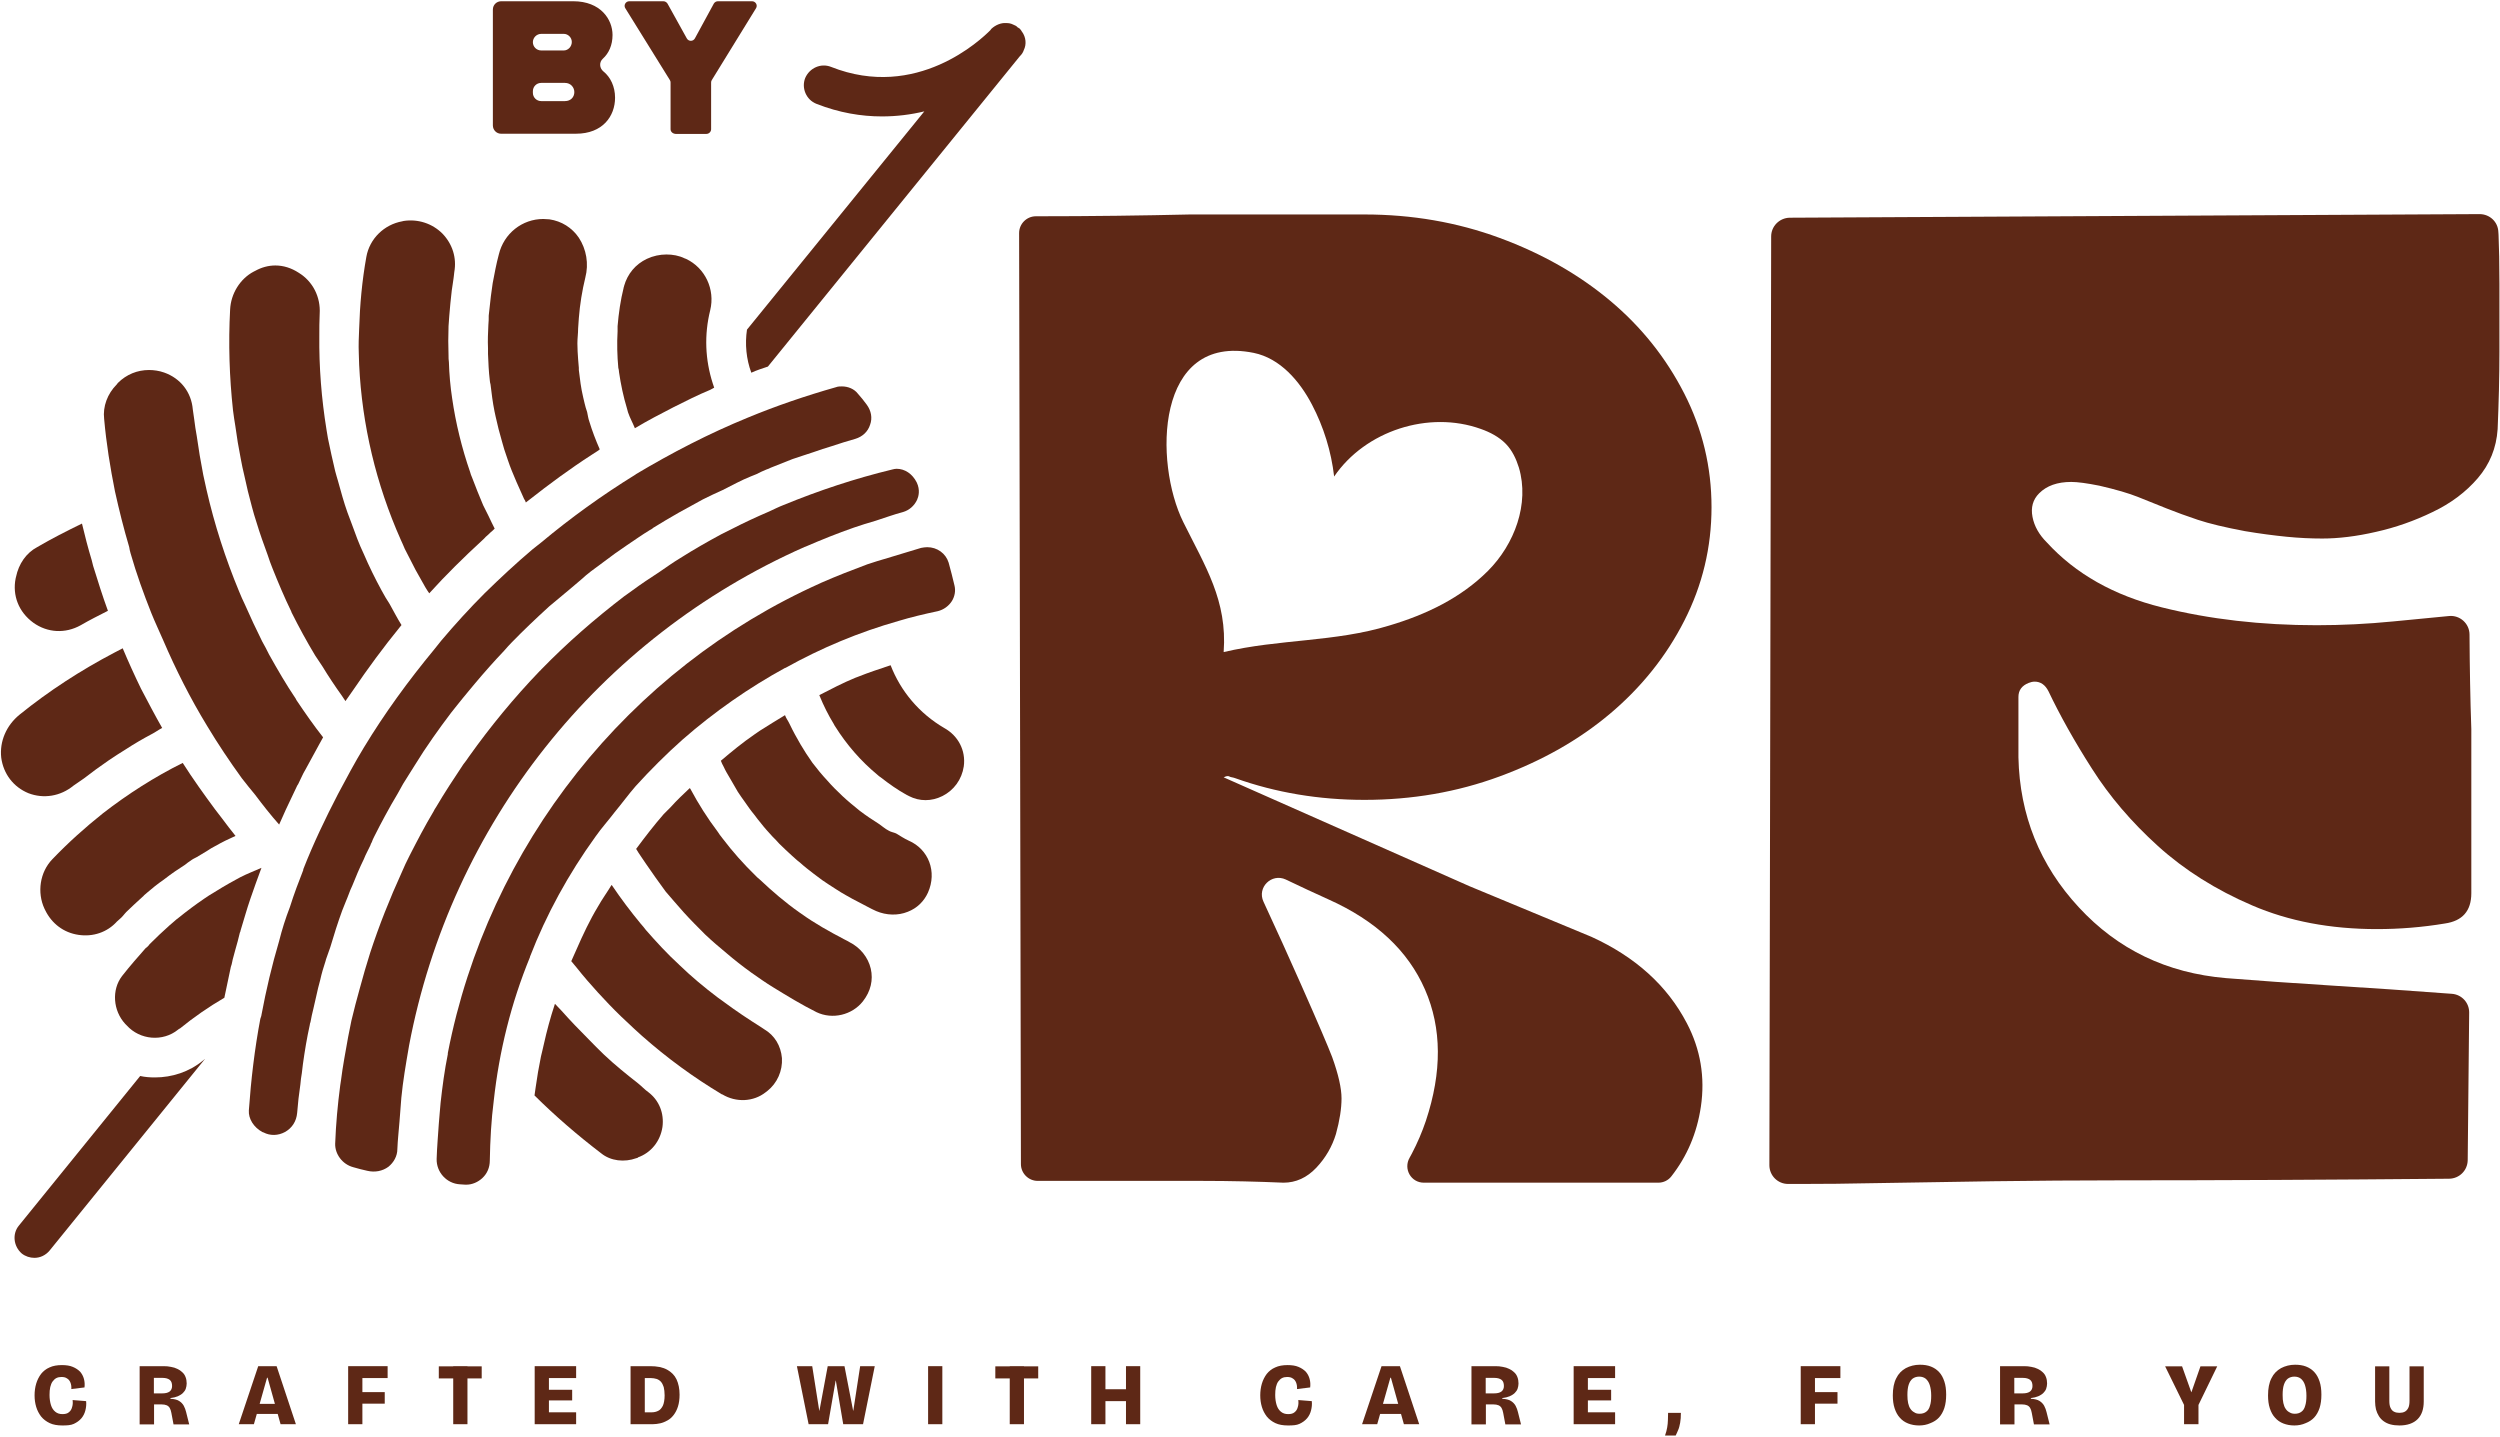
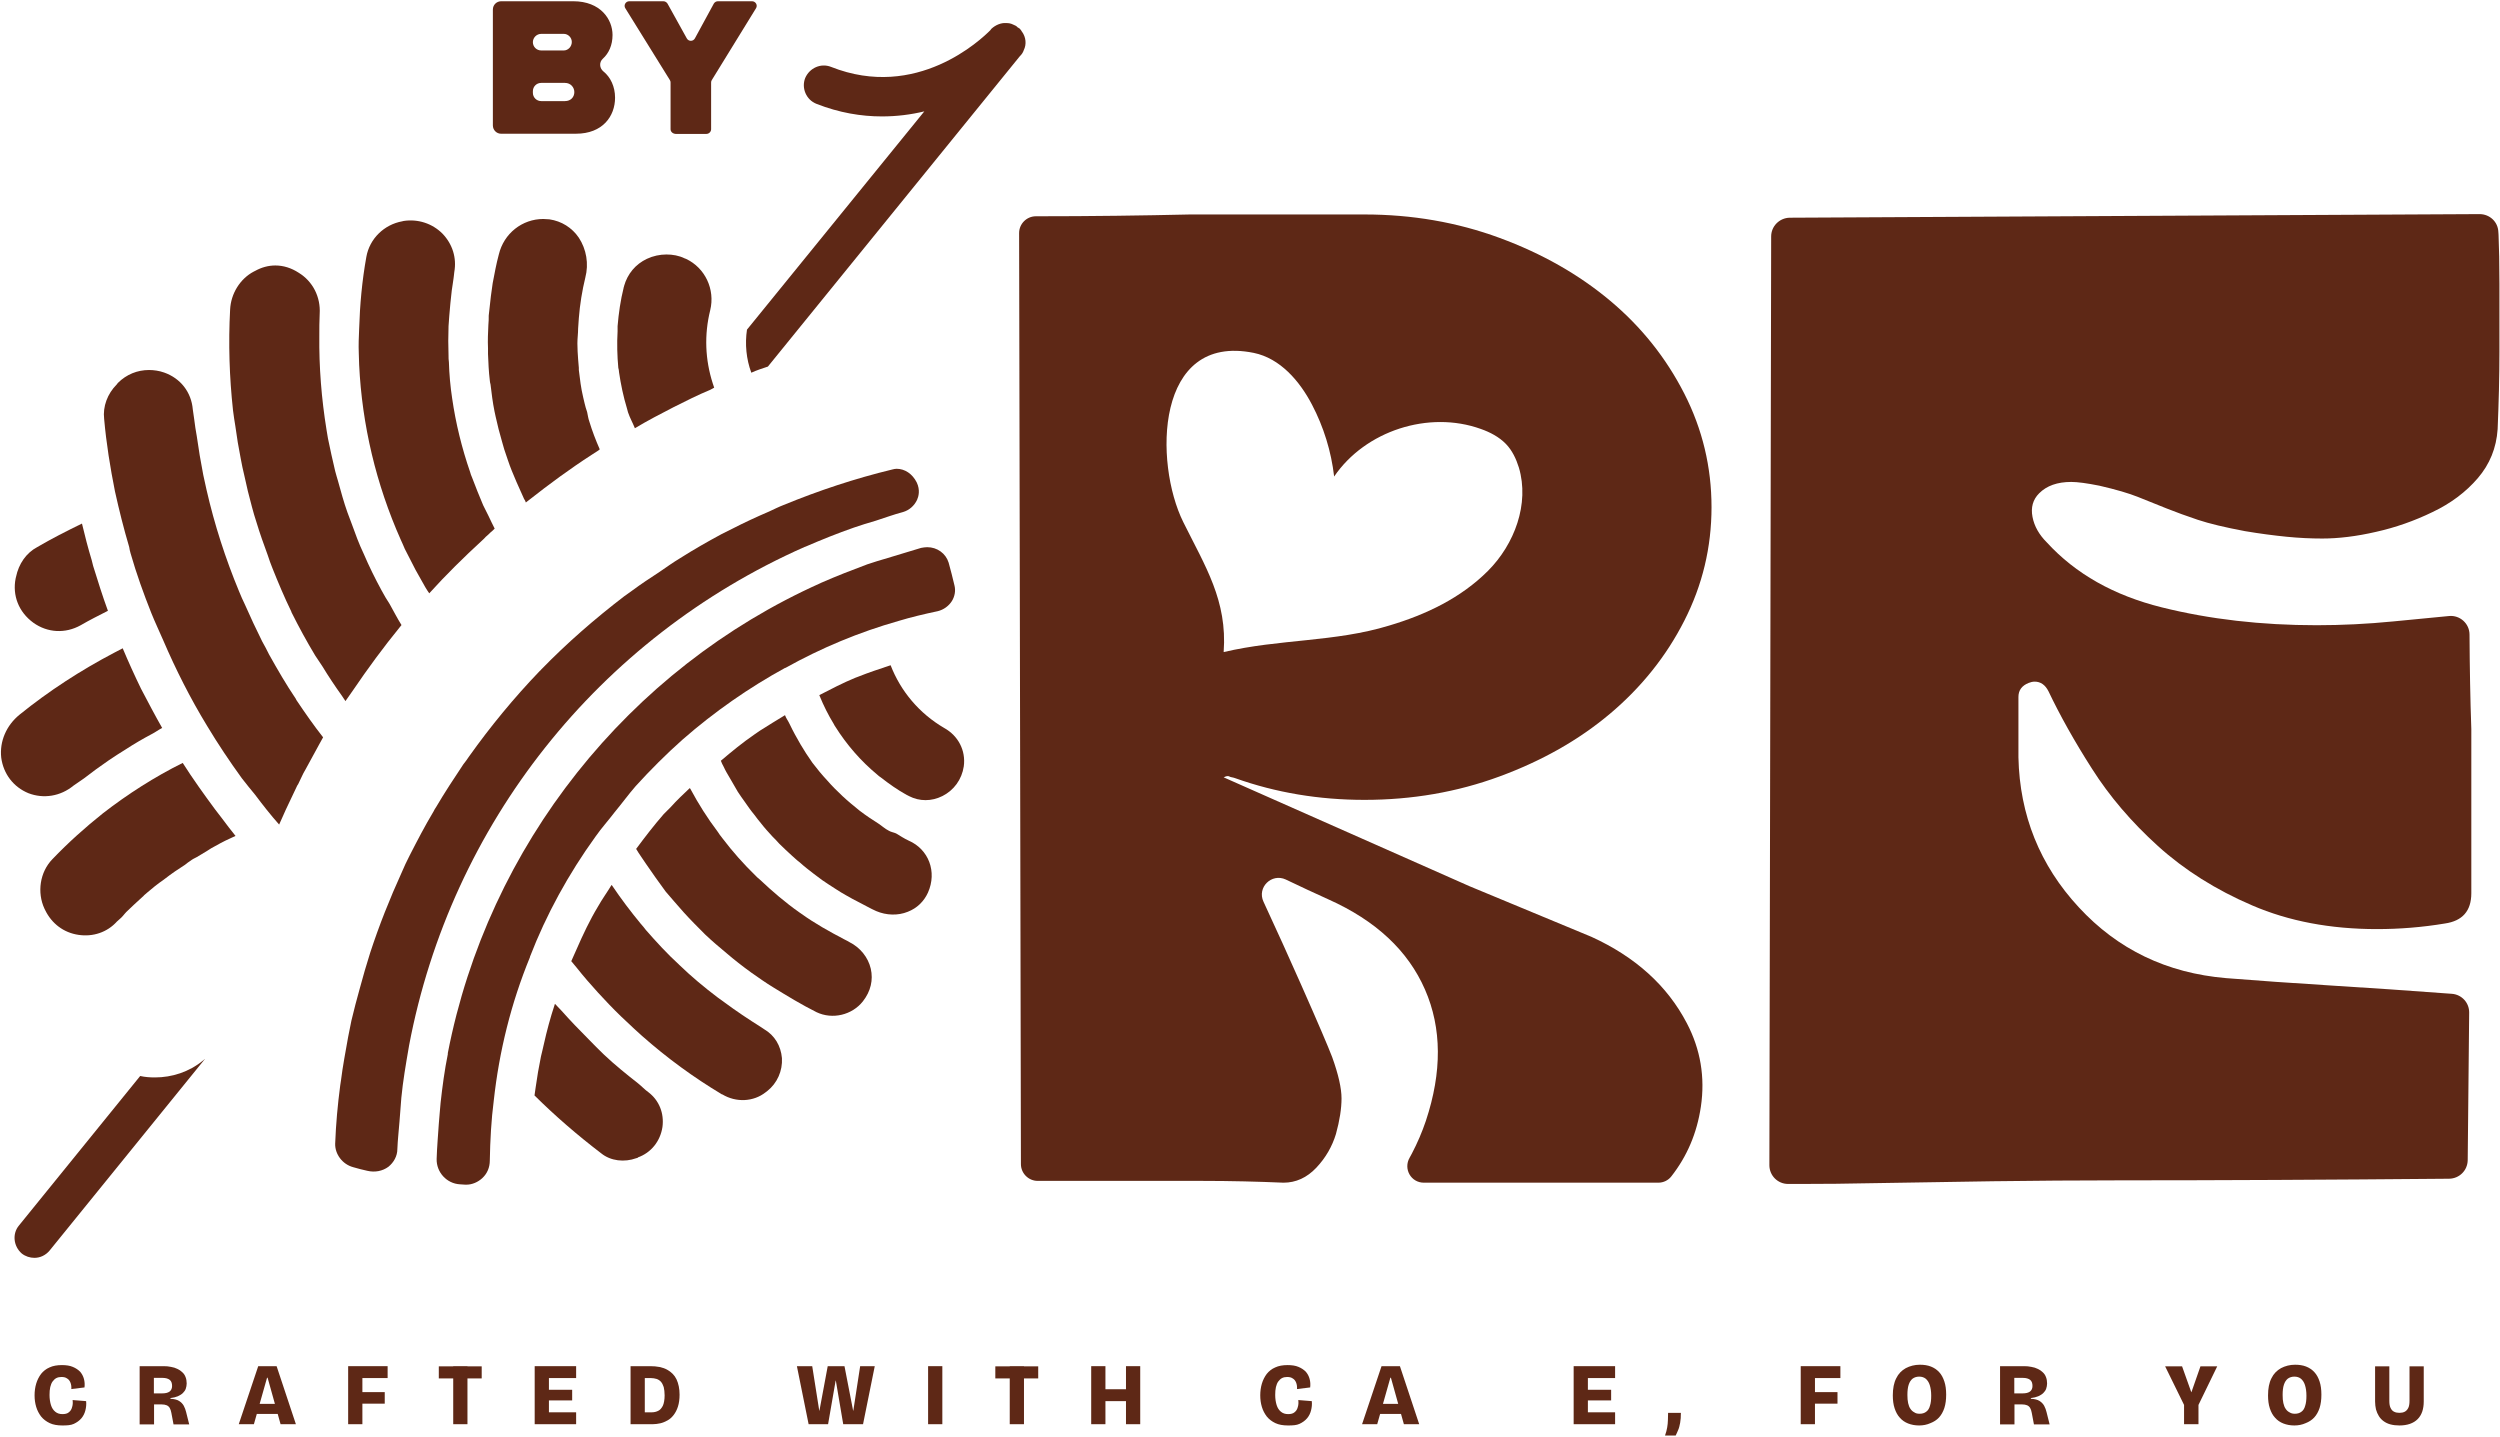
<svg xmlns="http://www.w3.org/2000/svg" width="1427" height="820" viewBox="0 0 1427 820" fill="none">
  <path d="M35.576 813.655C32.798 813.655 30.33 813.244 28.375 812.318C26.421 811.392 24.775 810.158 23.437 808.512C22.203 806.866 21.277 805.117 20.66 803.059C20.043 801.002 19.734 798.841 19.734 796.475C19.734 794.109 20.043 791.845 20.66 789.788C21.277 787.73 22.203 785.878 23.437 784.232C24.672 782.689 26.318 781.352 28.272 780.529C30.227 779.603 32.593 779.191 35.37 779.191C37.736 779.191 39.896 779.5 41.542 780.22C43.291 780.94 44.628 781.866 45.76 782.998C46.789 784.232 47.509 785.57 47.92 787.113C48.332 788.656 48.434 790.302 48.229 791.948L40.719 792.874C40.822 791.434 40.617 790.199 40.205 789.171C39.794 788.142 39.176 787.319 38.25 786.804C37.427 786.187 36.296 785.981 35.062 785.981C33.93 785.981 33.004 786.187 32.181 786.599C31.358 787.01 30.638 787.73 30.021 788.553C29.404 789.376 28.992 790.508 28.683 791.743C28.375 793.08 28.272 794.52 28.272 796.269C28.272 798.43 28.581 800.384 29.095 802.03C29.61 803.676 30.432 804.911 31.564 805.837C32.695 806.763 34.033 807.174 35.679 807.174C37.222 807.174 38.456 806.866 39.279 806.145C40.205 805.425 40.822 804.499 41.131 803.265C41.542 802.03 41.645 800.693 41.44 799.15L49.155 799.767C49.36 801.619 49.154 803.368 48.743 805.014C48.332 806.66 47.611 808.203 46.48 809.54C45.348 810.878 43.908 811.907 42.16 812.73C40.411 813.553 38.251 813.655 35.576 813.655Z" fill="#5E2816" />
  <path d="M79.707 812.935V779.809H93.389C94.829 779.809 96.269 779.911 97.606 780.22C98.944 780.426 100.178 780.837 101.207 781.352C102.338 781.866 103.264 782.483 104.087 783.306C104.91 784.027 105.527 784.953 105.939 786.084C106.35 787.113 106.556 788.348 106.556 789.685C106.556 790.714 106.35 791.742 106.042 792.668C105.733 793.594 105.116 794.417 104.396 795.137C103.676 795.858 102.647 796.475 101.515 796.989C100.281 797.504 98.944 797.812 97.298 798.018V798.43C99.458 798.532 101.104 798.944 102.235 799.664C103.367 800.384 104.293 801.31 104.91 802.442C105.527 803.573 105.939 804.808 106.247 806.042L107.996 813.038H99.046L97.812 806.454C97.606 805.322 97.298 804.396 96.886 803.676C96.475 802.956 95.858 802.442 95.138 802.133C94.417 801.825 93.389 801.619 92.051 801.619H87.937V813.038H79.707V812.935ZM87.834 795.343H92.566C94.417 795.343 95.755 795.035 96.784 794.314C97.709 793.594 98.224 792.565 98.224 791.125C98.224 789.582 97.812 788.348 96.886 787.627C95.96 786.907 94.623 786.496 92.771 786.496H87.834V795.343Z" fill="#5E2816" />
  <path d="M136.285 812.935L147.395 779.809H157.888L168.895 812.935H160.151L152.744 786.393H152.436L144.926 812.935H136.285ZM142.56 807.071V801.31H163.649V807.071H142.56Z" fill="#5E2816" />
  <path d="M198.727 812.935V779.809H206.853V812.935H198.727ZM202.739 786.599V779.809H221.255V786.599H202.739ZM202.739 801.207V794.623H219.609V801.207H202.739Z" fill="#5E2816" />
  <path d="M250.47 786.804V779.912H274.953V786.804H250.47ZM258.7 812.935V779.809H266.826V812.935H258.7Z" fill="#5E2816" />
  <path d="M305.197 812.935V779.809H313.324V812.935H305.197ZM311.266 786.599V779.809H328.857V786.599H311.266ZM311.266 799.355V793.286H326.594V799.355H311.266ZM311.266 812.935V806.145H328.857V812.935H311.266Z" fill="#5E2816" />
  <path d="M359.923 812.935V779.809H368.05V812.935H359.923ZM363.627 812.935V806.145H372.165C373.399 806.145 374.634 805.837 375.662 805.322C376.794 804.808 377.617 803.779 378.337 802.442C378.954 801.104 379.366 799.047 379.366 796.475C379.366 794.623 379.16 793.08 378.851 791.743C378.44 790.508 377.926 789.479 377.308 788.759C376.691 788.039 375.765 787.422 374.839 787.113C373.811 786.804 372.679 786.599 371.445 786.599H363.73V779.809H371.136C375.045 779.809 378.234 780.426 380.703 781.763C383.172 783.101 385.023 784.953 386.155 787.319C387.287 789.788 387.904 792.668 387.904 796.063C387.904 798.635 387.595 800.899 386.978 802.853C386.361 804.808 385.538 806.351 384.509 807.689C383.481 809.026 382.349 810.055 381.012 810.775C379.674 811.495 378.337 812.112 376.897 812.421C375.457 812.73 374.017 812.935 372.576 812.935H363.627Z" fill="#5E2816" />
  <path d="M461.559 812.935L454.872 779.809H463.616L467.628 805.22H467.731L472.463 779.809H482.03L486.967 805.22H487.07L490.979 779.809H499.312L492.625 812.935H481.309L477.092 788.039H476.989L472.669 812.935H461.559Z" fill="#5E2816" />
  <path d="M529.761 812.935V779.809H537.887V812.935H529.761Z" fill="#5E2816" />
  <path d="M568.131 786.804V779.912H592.614V786.804H568.131ZM576.361 812.935V779.809H584.487V812.935H576.361Z" fill="#5E2816" />
  <path d="M622.858 812.935V779.809H630.984V812.935H622.858ZM628.927 799.767V792.977H646.929V799.767H628.927ZM642.712 812.935V779.809H650.838V812.935H642.712Z" fill="#5E2816" />
  <path d="M735.191 813.655C732.414 813.655 729.945 813.244 727.991 812.318C726.036 811.392 724.39 810.158 723.053 808.512C721.818 806.866 720.893 805.117 720.275 803.059C719.658 801.002 719.35 798.841 719.35 796.475C719.35 794.109 719.658 791.845 720.275 789.788C720.893 787.73 721.818 785.878 723.053 784.232C724.287 782.689 725.933 781.352 727.888 780.529C729.842 779.603 732.208 779.191 734.986 779.191C737.352 779.191 739.512 779.5 741.158 780.22C742.907 780.94 744.244 781.866 745.376 782.998C746.404 784.232 747.124 785.57 747.536 787.113C747.947 788.656 748.05 790.302 747.844 791.948L740.335 792.874C740.438 791.434 740.232 790.199 739.821 789.171C739.409 788.142 738.792 787.319 737.866 786.804C737.043 786.187 735.911 785.981 734.677 785.981C733.545 785.981 732.62 786.187 731.797 786.599C730.974 787.01 730.254 787.73 729.637 788.553C729.019 789.376 728.608 790.508 728.299 791.743C727.991 793.08 727.888 794.52 727.888 796.269C727.888 798.43 728.196 800.384 728.711 802.03C729.225 803.676 730.048 804.911 731.18 805.837C732.311 806.763 733.648 807.174 735.294 807.174C736.837 807.174 738.072 806.866 738.895 806.145C739.821 805.425 740.438 804.499 740.747 803.265C741.158 802.03 741.261 800.693 741.055 799.15L748.77 799.767C748.976 801.619 748.77 803.368 748.359 805.014C747.947 806.66 747.227 808.203 746.096 809.54C744.964 810.878 743.524 811.907 741.775 812.73C740.026 813.553 737.866 813.655 735.191 813.655Z" fill="#5E2816" />
  <path d="M777.471 812.935L788.581 779.809H799.073L810.08 812.935H801.336L793.93 786.393H793.621L786.112 812.935H777.471ZM783.746 807.071V801.31H804.834V807.071H783.746Z" fill="#5E2816" />
-   <path d="M839.912 812.935V779.809H853.594C855.034 779.809 856.474 779.911 857.811 780.22C859.149 780.426 860.383 780.837 861.412 781.352C862.543 781.866 863.469 782.483 864.292 783.306C865.115 784.027 865.732 784.953 866.144 786.084C866.555 787.113 866.761 788.348 866.761 789.685C866.761 790.714 866.555 791.742 866.247 792.668C865.938 793.594 865.321 794.417 864.601 795.137C863.881 795.858 862.852 796.475 861.72 796.989C860.486 797.504 859.149 797.812 857.503 798.018V798.43C859.663 798.532 861.309 798.944 862.44 799.664C863.572 800.384 864.498 801.31 865.115 802.442C865.732 803.573 866.144 804.808 866.452 806.042L868.201 813.038H859.252L858.017 806.454C857.812 805.322 857.503 804.396 857.091 803.676C856.68 802.956 856.063 802.442 855.343 802.133C854.622 801.825 853.594 801.619 852.256 801.619H848.142V813.038H839.912V812.935ZM848.039 795.343H852.771C854.622 795.343 855.96 795.035 856.989 794.314C857.914 793.594 858.429 792.565 858.429 791.125C858.429 789.582 858.017 788.348 857.091 787.627C856.165 786.907 854.828 786.496 852.976 786.496H848.039V795.343Z" fill="#5E2816" />
  <path d="M898.24 812.935V779.809H906.366V812.935H898.24ZM904.309 786.599V779.809H921.9V786.599H904.309ZM904.309 799.355V793.286H919.636V799.355H904.309ZM904.309 812.935V806.145H921.9V812.935H904.309Z" fill="#5E2816" />
  <path d="M950.394 819.416C951.011 817.668 951.423 816.124 951.629 814.787C951.834 813.45 952.04 812.009 952.04 810.672C952.04 809.334 952.143 807.894 952.143 806.454H959.447C959.447 808.614 959.344 810.466 959.035 812.112C958.726 813.758 958.418 815.096 957.904 816.227C957.389 817.359 956.978 818.491 956.463 819.416H950.394Z" fill="#5E2816" />
  <path d="M1027.85 812.935V779.809H1035.98V812.935H1027.85ZM1031.97 786.599V779.809H1050.49V786.599H1031.97ZM1031.97 801.207V794.623H1048.84V801.207H1031.97Z" fill="#5E2816" />
  <path d="M1095.44 813.655C1093.07 813.655 1091.02 813.244 1089.16 812.524C1087.31 811.804 1085.67 810.672 1084.43 809.232C1083.1 807.791 1082.17 806.042 1081.45 803.882C1080.73 801.722 1080.42 799.253 1080.42 796.475C1080.42 792.565 1081.04 789.273 1082.38 786.701C1083.61 784.129 1085.46 782.278 1087.83 780.94C1090.19 779.706 1092.87 778.986 1095.85 778.986C1098.22 778.986 1100.27 779.294 1102.13 780.014C1103.98 780.735 1105.52 781.763 1106.86 783.204C1108.2 784.644 1109.12 786.393 1109.84 788.553C1110.56 790.714 1110.87 793.183 1110.87 796.063C1110.87 798.944 1110.56 801.413 1109.84 803.676C1109.12 805.837 1108.09 807.688 1106.76 809.129C1105.42 810.569 1103.77 811.598 1101.92 812.318C1099.86 813.244 1097.7 813.655 1095.44 813.655ZM1095.75 806.968C1097.29 806.968 1098.53 806.557 1099.45 805.837C1100.48 805.117 1101.2 803.985 1101.61 802.442C1102.13 800.899 1102.33 799.047 1102.33 796.681C1102.33 794.211 1102.02 792.257 1101.51 790.611C1100.99 788.965 1100.17 787.833 1099.25 787.01C1098.22 786.187 1096.98 785.776 1095.44 785.776C1094 785.776 1092.77 786.187 1091.74 786.907C1090.71 787.73 1089.99 788.862 1089.47 790.405C1088.96 791.948 1088.75 793.903 1088.75 796.269C1088.75 798.018 1088.86 799.561 1089.16 800.899C1089.47 802.236 1089.89 803.368 1090.5 804.191C1091.12 805.117 1091.84 805.734 1092.66 806.145C1093.49 806.763 1094.51 806.968 1095.75 806.968Z" fill="#5E2816" />
  <path d="M1141.63 812.935V779.809H1155.31C1156.75 779.809 1158.19 779.911 1159.53 780.22C1160.87 780.426 1162.1 780.837 1163.13 781.352C1164.26 781.866 1165.19 782.483 1166.01 783.306C1166.83 784.027 1167.45 784.953 1167.86 786.084C1168.27 787.113 1168.48 788.348 1168.48 789.685C1168.48 790.714 1168.27 791.742 1167.96 792.668C1167.65 793.594 1167.04 794.417 1166.32 795.137C1165.6 795.858 1164.57 796.475 1163.44 796.989C1162.2 797.504 1160.87 797.812 1159.22 798.018V798.43C1161.38 798.532 1163.03 798.944 1164.16 799.664C1165.29 800.384 1166.21 801.31 1166.83 802.442C1167.45 803.573 1167.86 804.808 1168.17 806.042L1169.92 813.038H1160.97L1159.73 806.454C1159.53 805.322 1159.22 804.396 1158.81 803.676C1158.4 802.956 1157.78 802.442 1157.06 802.133C1156.34 801.825 1155.31 801.619 1153.97 801.619H1149.86V813.038H1141.63V812.935ZM1149.76 795.343H1154.49C1156.34 795.343 1157.68 795.035 1158.7 794.314C1159.63 793.594 1160.14 792.565 1160.14 791.125C1160.14 789.582 1159.73 788.348 1158.81 787.627C1157.88 786.907 1156.54 786.496 1154.69 786.496H1149.76V795.343Z" fill="#5E2816" />
  <path d="M1246.66 812.935V801.927L1235.86 779.912H1245.53L1250.77 794.623H1250.88L1256.02 779.912H1265.59L1254.89 801.927V812.935H1246.66Z" fill="#5E2816" />
  <path d="M1309.61 813.655C1307.25 813.655 1305.19 813.244 1303.34 812.524C1301.49 811.804 1299.84 810.672 1298.61 809.232C1297.27 807.791 1296.34 806.042 1295.62 803.882C1294.9 801.722 1294.6 799.253 1294.6 796.475C1294.6 792.565 1295.21 789.273 1296.55 786.701C1297.78 784.129 1299.64 782.278 1302 780.94C1304.37 779.706 1307.04 778.986 1310.03 778.986C1312.39 778.986 1314.45 779.294 1316.3 780.014C1318.15 780.735 1319.7 781.763 1321.03 783.204C1322.37 784.644 1323.3 786.393 1324.02 788.553C1324.74 790.714 1325.05 793.183 1325.05 796.063C1325.05 798.944 1324.74 801.413 1324.02 803.676C1323.3 805.837 1322.27 807.688 1320.93 809.129C1319.59 810.569 1317.95 811.598 1316.1 812.318C1314.04 813.244 1311.88 813.655 1309.61 813.655ZM1309.92 806.968C1311.47 806.968 1312.7 806.557 1313.63 805.837C1314.66 805.117 1315.38 803.985 1315.79 802.442C1316.3 800.899 1316.51 799.047 1316.51 796.681C1316.51 794.211 1316.2 792.257 1315.68 790.611C1315.17 788.965 1314.35 787.833 1313.42 787.01C1312.39 786.187 1311.16 785.776 1309.61 785.776C1308.17 785.776 1306.94 786.187 1305.91 786.907C1304.88 787.73 1304.16 788.862 1303.65 790.405C1303.13 791.948 1302.93 793.903 1302.93 796.269C1302.93 798.018 1303.03 799.561 1303.34 800.899C1303.65 802.236 1304.06 803.368 1304.68 804.191C1305.29 805.117 1306.01 805.734 1306.84 806.145C1307.76 806.763 1308.79 806.968 1309.92 806.968Z" fill="#5E2816" />
  <path d="M1369.59 813.655C1367.63 813.655 1365.99 813.45 1364.44 813.038C1362.9 812.627 1361.67 812.009 1360.54 811.186C1359.4 810.363 1358.58 809.438 1357.86 808.306C1357.14 807.174 1356.63 805.94 1356.21 804.499C1355.91 803.059 1355.7 801.619 1355.7 799.973V779.912H1363.83V799.561C1363.83 801.31 1364.03 802.648 1364.55 803.676C1365.06 804.705 1365.68 805.425 1366.6 805.837C1367.43 806.248 1368.46 806.454 1369.59 806.454C1370.72 806.454 1371.75 806.248 1372.57 805.837C1373.39 805.425 1374.11 804.705 1374.63 803.676C1375.14 802.648 1375.35 801.31 1375.35 799.561V779.912H1383.47V799.973C1383.47 804.294 1382.34 807.689 1379.98 810.055C1377.61 812.421 1374.11 813.655 1369.59 813.655Z" fill="#5E2816" />
  <path d="M115.917 605.328C107.893 611.912 98.121 614.998 88.451 614.998C85.571 614.998 82.69 614.793 80.016 614.175L10.784 699.564C6.875 704.296 7.699 711.395 12.431 715.51C14.488 717.156 17.163 717.979 19.631 717.979C22.923 717.979 26.009 716.539 28.272 713.864L116.946 604.505C116.534 604.608 116.329 605.122 115.917 605.328Z" fill="#5E2816" />
  <path d="M73.741 312.229C73.947 313.463 74.152 314.698 74.564 315.932C77.856 327.455 81.97 338.874 86.394 349.985C88.451 355.129 90.92 360.273 93.183 365.519C100.384 382.289 108.716 398.749 118.18 414.284C124.353 424.571 131.039 434.551 138.034 444.221C140.503 447.513 143.178 450.599 145.647 453.686C149.967 459.447 154.493 465.208 159.328 470.661C159.945 469.22 160.563 467.986 161.18 466.546C163.649 460.784 166.529 455.229 169.204 449.365C169.409 448.748 169.821 448.13 170.232 447.513C170.85 446.073 171.673 444.633 172.29 443.192C172.907 441.958 173.524 440.517 174.347 439.283C177.022 434.345 179.696 429.407 182.371 424.571C182.988 423.337 183.811 422.102 184.428 420.868C179.079 414.078 174.142 406.979 169.307 399.778C169.101 399.572 169.101 399.366 168.895 398.955C163.34 390.725 158.402 382.186 153.568 373.544C152.333 371.075 151.099 368.606 149.659 366.137C146.161 359.141 142.869 352.042 139.783 345.047C138.548 342.578 137.52 340.109 136.491 337.64C128.673 318.813 122.398 299.369 117.872 279.514C117.255 276.633 116.637 273.752 116.02 271.078C114.58 263.67 113.346 256.366 112.317 248.959C111.7 245.872 111.288 242.58 110.877 239.494C110.671 237.642 110.259 235.585 110.054 233.733C109.231 223.857 103.059 215.935 93.698 212.643C90.817 211.614 87.731 211.203 85.056 211.203C78.473 211.203 72.198 213.672 67.26 218.61L66.643 219.433C61.294 224.783 58.619 232.087 59.442 239.083C60.676 253.177 62.94 266.963 65.614 280.44C67.98 291.139 70.655 301.838 73.741 312.229Z" fill="#5E2816" />
  <path d="M134.331 243.198C135.154 249.37 136.183 255.646 137.417 261.818C138.034 265.111 138.651 268.197 139.474 271.489C140.709 277.456 142.149 283.217 143.795 289.287C144.618 292.373 145.441 295.254 146.469 298.34C148.321 304.513 150.584 310.788 152.847 316.961C153.67 319.43 154.493 321.899 155.522 324.368C158.814 332.599 162.311 340.932 166.22 348.956C166.22 349.162 166.426 349.368 166.426 349.573C170.541 357.804 175.067 366.137 179.902 374.161C181.342 376.219 182.576 378.276 184.017 380.334C187.514 386.095 191.218 391.65 195.127 397.103C195.744 398.132 196.567 399.16 197.184 400.189C198.624 398.132 200.064 396.074 201.504 394.017C209.94 381.568 218.89 369.429 228.354 357.804C228.765 357.392 228.971 356.981 229.177 356.775C226.708 352.865 224.65 348.75 222.387 344.738C220.741 342.269 219.301 339.8 217.861 337.125C214.158 330.335 210.66 323.237 207.574 316.035C204.899 310.48 202.842 304.719 200.784 299.06C199.961 296.797 199.139 294.739 198.316 292.476C196.258 286.715 194.612 280.645 192.967 274.678C192.349 272.826 191.938 270.975 191.32 268.917C189.88 262.744 188.44 256.469 187.206 250.296C187 248.65 186.588 247.004 186.383 245.358C183.502 227.56 182.062 209.557 182.268 191.45C182.268 187.335 182.268 183.426 182.474 179.208C183.091 169.537 178.565 160.587 170.438 155.649C166.323 152.974 161.797 151.533 157.168 151.533C153.259 151.533 149.35 152.562 145.647 154.62L144.824 155.031C137.005 159.146 131.759 167.685 131.348 176.739C130.319 195.977 130.936 215.215 132.994 234.144C133.405 237.231 133.817 240.317 134.331 243.198Z" fill="#5E2816" />
  <path d="M228.765 308.114C229.588 309.76 230.205 311.406 231.028 313.257C233.086 317.167 235.143 321.282 237.201 325.294C239.052 328.586 240.904 331.878 242.755 335.17C243.578 336.405 244.196 337.64 245.018 338.668C254.482 328.175 264.872 317.99 275.159 308.525C275.982 307.908 276.599 307.085 277.217 306.467C278.245 305.644 279.068 304.821 279.891 303.998C280.714 303.381 281.537 302.558 282.36 301.735C281.126 299.472 280.097 297.003 278.863 294.534C277.834 292.476 276.805 290.419 275.777 288.361C273.513 283.011 271.456 277.867 269.398 272.415C268.987 271.386 268.576 270.563 268.37 269.534C263.638 255.852 260.14 241.654 258.083 227.354C257.054 220.564 256.437 213.672 256.231 206.676C256.026 205.441 256.025 204.207 256.025 202.972C255.82 197.417 255.82 191.861 256.025 186.203C256.231 184.351 256.231 182.294 256.437 180.442C256.849 175.504 257.26 170.772 257.877 165.731C258.289 163.467 258.494 161.204 258.906 158.735C259.112 157.706 259.112 156.472 259.317 155.237C260.758 147.213 258.289 139.291 252.528 133.324C246.767 127.563 238.641 124.888 230.411 126.123L229.588 126.328C219.301 128.18 210.969 136.205 209.117 146.595C206.648 160.278 205.414 174.064 205.002 187.746C204.797 192.273 204.591 197.005 204.797 201.635C204.797 203.898 205.002 205.956 205.002 208.219C206.648 242.58 214.672 276.427 228.765 308.114Z" fill="#5E2816" />
  <path d="M279.994 219.433C280.611 224.577 281.228 229.72 282.257 234.762C282.463 235.79 282.669 236.613 282.874 237.642C283.903 242.374 285.138 247.313 286.578 252.148C286.989 253.588 287.401 255.028 287.812 256.469C289.252 260.584 290.487 264.699 292.133 268.711C292.956 270.769 293.984 273.032 294.807 275.09C296.248 278.382 297.688 281.674 299.128 284.76C299.539 285.377 299.951 285.995 300.157 286.818C300.774 286.2 301.391 285.995 302.008 285.377C313.53 276.324 325.359 267.58 337.807 259.555C339.041 258.732 340.276 257.909 341.304 257.292C341.716 257.086 342.127 256.674 342.333 256.469C340.07 251.325 338.013 245.975 336.367 240.523C335.749 238.877 335.544 237.025 335.132 235.173C334.515 233.527 334.103 231.881 333.692 230.235C333.486 229 333.075 227.972 332.869 226.737C331.635 221.593 331.017 216.449 330.4 211.202V209.968C330.194 208.322 330.194 206.676 329.989 205.03C329.783 202.149 329.577 199.063 329.577 195.976C329.577 193.096 329.989 190.421 329.989 187.541C330.194 185.483 330.194 183.631 330.4 181.574C331.017 173.755 332.252 166.039 334.104 158.426C336.161 150.607 334.721 142.274 330.4 135.69C326.491 129.929 320.525 126.225 313.632 125.197C312.398 125.197 311.164 124.991 310.135 124.991C298.099 124.991 287.606 133.221 284.726 145.258C283.286 150.607 282.257 156.163 281.228 161.615C280.817 164.084 280.611 166.553 280.2 169.023C279.788 172.726 279.377 176.43 278.965 180.133C278.965 181.779 278.965 183.631 278.76 185.483C278.554 189.804 278.348 194.33 278.554 198.754V202.046C278.76 207.19 278.965 212.128 279.583 217.169C279.583 217.787 279.788 218.61 279.994 219.433Z" fill="#5E2816" />
  <path d="M353.34 212.437C354.368 219.433 355.809 226.326 357.866 233.116C358.072 233.733 358.278 234.556 358.483 235.379C359.512 238.465 361.158 241.346 362.392 244.432C369.593 240.111 377.103 236.202 384.509 232.395C391.504 228.897 398.397 225.4 405.392 222.519C406.215 222.108 406.832 221.696 407.655 221.285C407.449 220.462 407.038 219.639 406.832 218.816C402.511 205.339 401.894 191.141 405.392 177.047C408.272 165.216 402.511 152.871 391.504 147.727L390.887 147.521C387.595 145.875 383.892 145.258 380.394 145.258C376.691 145.258 372.782 146.081 369.285 147.727C362.701 150.813 358.175 156.369 356.22 163.261C356.22 163.467 356.22 163.673 356.014 163.879V164.084C354.163 171.492 353.134 178.796 352.517 186.203V189.084C352.105 196.079 352.311 203.178 352.928 209.968C353.134 210.688 353.34 211.614 353.34 212.437Z" fill="#5E2816" />
  <path d="M538.916 415.518C524.823 407.288 514.125 394.634 508.364 379.717C502.192 381.774 495.917 383.832 489.745 386.301C489.333 386.506 488.716 386.712 488.099 386.918C481.104 389.799 474.417 393.296 467.628 396.794C467.628 396.794 467.834 397 467.834 397.206C470.097 402.761 472.771 408.111 475.857 413.152C476.063 413.769 476.475 414.181 476.68 414.592C483.264 425.086 491.391 434.448 500.855 442.266C501.472 442.884 502.089 443.295 502.706 443.707C507.438 447.41 512.376 450.908 517.622 453.789C518.034 453.994 518.445 454.2 518.857 454.406C524.823 457.492 531.715 457.492 537.888 454.406C544.471 451.114 548.998 444.941 550.129 437.431C551.364 428.378 546.94 419.942 538.916 415.518Z" fill="#5E2816" />
  <path d="M518.651 479.817C515.977 478.582 513.919 477.142 511.451 475.702C510.01 475.084 508.364 474.879 507.13 474.056C505.073 473.027 503.633 471.587 501.781 470.352C497.872 467.883 494.169 465.414 490.671 462.739C487.379 460.064 484.087 457.39 481.001 454.509C477.915 451.628 474.829 448.542 472.154 445.456C469.068 442.164 466.394 438.872 463.719 435.374C461.25 431.876 458.987 428.378 456.93 424.88C454.667 420.971 452.609 417.267 450.758 413.358C449.935 411.506 448.7 410.066 448.083 408.214C443.351 411.094 438.619 413.975 433.784 417.061C432.755 417.884 431.521 418.502 430.492 419.325C423.909 423.851 417.634 428.995 411.461 434.242C411.873 435.477 412.49 436.505 413.107 437.74C414.136 440.003 415.37 442.061 416.605 444.118C418.045 446.793 419.691 449.262 421.131 451.937C422.365 453.789 423.6 455.641 424.834 457.287C426.686 459.961 428.538 462.636 430.595 465.105C431.83 466.751 433.064 468.397 434.298 469.838C436.356 472.513 438.619 474.982 440.882 477.451C442.322 478.891 443.557 480.126 444.791 481.566C447.26 484.035 449.729 486.298 452.198 488.561C453.638 489.796 455.078 491.236 456.518 492.265C458.987 494.528 461.662 496.586 464.336 498.644L469.274 502.347C471.743 503.993 474.418 505.845 477.092 507.491C478.944 508.726 481.001 509.96 482.853 510.989C485.322 512.429 487.996 513.869 490.465 515.104C493.757 516.75 496.843 518.602 500.135 520.042C505.896 522.511 512.582 522.717 518.137 520.454C523.486 518.396 527.395 514.487 529.658 509.549C535.008 497.615 530.07 484.755 518.651 479.817Z" fill="#5E2816" />
  <path d="M484.807 537.737C483.984 537.326 483.161 536.708 482.132 536.297C473.491 531.77 464.953 527.038 457.135 521.38C456.929 521.174 456.724 521.174 456.518 520.968C448.288 515.207 440.779 508.726 433.578 501.936C432.755 501.318 432.138 500.701 431.521 500.084C424.525 493.294 418.045 485.989 412.284 478.377C411.255 477.142 410.432 475.907 409.609 474.673C403.849 467.06 398.705 458.933 394.076 450.291C394.076 450.085 393.87 450.085 393.664 449.879C389.961 453.377 386.258 456.875 382.76 460.784L378.851 464.694C373.296 471.072 368.153 477.759 363.112 484.549C364.758 487.43 366.816 490.105 368.667 492.985C372.37 498.335 376.074 503.685 379.983 508.931C383.275 512.841 386.772 516.75 390.27 520.762C394.179 525.083 398.294 529.198 402.511 533.416C406.42 537.12 410.535 540.618 414.753 544.116C419.073 547.819 423.805 551.523 428.64 555.021C432.755 557.901 437.075 560.987 441.499 563.662C449.523 568.6 457.649 573.539 466.085 577.757C475.137 582.078 486.35 579.403 492.522 571.584C497.048 565.823 498.488 559.341 497.048 552.963C495.505 546.379 490.979 540.823 484.807 537.737Z" fill="#5E2816" />
  <path d="M436.253 587.53C435.636 587.118 435.018 586.707 434.401 586.295C427.2 581.769 420.102 577.036 413.313 571.995C412.079 571.172 410.844 570.143 409.61 569.32C401.997 563.559 394.694 557.489 387.904 550.905C387.699 550.905 387.698 550.7 387.698 550.7C380.909 544.527 374.634 537.634 368.667 530.844C367.845 529.609 366.816 528.581 365.787 527.346C360.027 520.351 354.472 513.046 349.225 505.228H349.02C346.551 509.343 343.67 513.252 341.201 517.676C340.173 519.528 338.938 521.379 337.91 523.437C333.589 531.461 329.886 540 326.08 548.642C327.108 549.876 328.137 551.111 329.166 552.346C333.075 557.284 337.189 562.016 341.407 566.646C343.464 568.909 345.522 570.966 347.579 573.23C352.105 577.962 356.838 582.489 361.878 587.118C363.524 588.559 364.964 589.999 366.404 591.233C380.703 603.887 395.928 614.998 412.079 624.669C412.079 624.669 412.079 624.669 412.284 624.669C420.102 629.401 430.081 628.99 437.076 623.434L437.899 622.817C443.659 618.29 446.745 611.192 446.334 603.99C445.717 596.995 442.219 591.028 436.253 587.53Z" fill="#5E2816" />
  <path d="M363.216 661.088L364.038 660.882C364.038 660.882 364.038 660.882 364.038 660.676C371.651 658.001 376.897 651.417 378.132 643.29C379.16 635.471 376.28 628.166 370.108 623.434C368.05 621.994 366.404 620.142 364.347 618.496C357.558 613.146 350.871 607.797 344.699 601.933C341.613 599.052 338.938 596.172 336.058 593.291C330.709 587.941 325.565 582.592 320.525 576.933C319.29 575.493 317.85 574.258 316.821 573.024C316.616 573.23 316.616 573.23 316.616 573.435C314.147 580.843 312.089 588.559 310.443 595.966C309.826 598.435 309.415 600.698 308.797 602.961C307.563 608.928 306.534 614.998 305.711 620.965C305.506 622.405 305.3 623.846 305.094 625.286C316.924 637.014 329.68 648.022 343.156 658.31C348.608 662.733 356.426 663.557 363.216 661.088Z" fill="#5E2816" />
  <path d="M495.094 322.105C486.247 325.397 477.298 328.895 468.863 332.598C468.657 332.598 468.451 332.804 468.451 332.804C358.483 381.98 278.554 482.8 255.614 601.11V601.727C253.762 610.78 252.528 620.142 251.499 629.401C251.088 633.311 250.882 637.22 250.471 641.438C250.059 648.022 249.442 654.709 249.236 661.499C249.03 669.112 254.997 675.593 262.506 676.005L265.592 676.211C266.004 676.211 266.004 676.211 266.21 676.211C269.501 676.211 272.793 674.77 275.262 672.507C278.143 669.832 279.583 666.334 279.583 662.425C279.788 650.903 280.406 639.277 281.846 628.167C284.932 600.081 291.721 572.613 302.523 546.276V546.07C311.781 522.1 324.434 498.952 339.967 477.451C343.259 472.718 347.374 468.192 350.871 463.562C354.986 458.624 358.689 453.48 362.907 448.645C371.342 439.386 380.292 430.435 389.55 422.205C407.758 406.259 427.612 392.473 448.083 381.26C448.289 381.26 448.289 381.26 448.289 381.26C468.76 369.84 490.465 360.787 512.993 354.409C519.783 352.351 527.498 350.499 535.316 348.853C538.608 348.03 541.488 345.973 543.34 343.092C544.986 340.417 545.603 337.125 544.78 334.039C543.752 329.718 542.723 325.603 541.488 321.179C539.842 315.829 534.905 312.332 529.247 312.332C528.012 312.332 526.984 312.537 525.749 312.743C519.371 314.595 513.096 316.652 506.719 318.504C502.707 319.636 498.798 320.87 495.094 322.105Z" fill="#5E2816" />
  <path d="M233.291 598.023C233.291 597.612 233.497 597.2 233.497 596.789C257.466 470.352 341.613 364.285 459.193 312.229C459.398 312.229 459.604 312.023 459.81 312.023C468.862 308.113 478.018 304.41 487.482 301.118C491.596 299.677 495.711 298.443 499.929 297.208C505.072 295.562 510.01 293.711 515.462 292.27C518.96 291.242 521.84 288.772 523.486 285.275C524.309 283.423 525.338 279.719 523.28 275.398C520.811 270.46 516.491 267.58 511.759 267.58C510.936 267.58 510.113 267.785 509.29 267.991C487.996 273.135 467.319 280.028 447.26 288.258C444.585 289.287 441.705 290.727 439.03 291.962C431.829 295.048 424.731 298.34 417.942 301.838C415.885 302.867 413.827 303.895 411.77 304.924C403.746 309.245 395.825 313.772 388.213 318.607C384.098 321.076 380.395 323.751 376.486 326.426C371.136 329.924 365.787 333.421 360.541 337.331L356.22 340.417C339.453 353.277 323.611 367.062 308.9 382.185C308.695 382.597 308.283 382.803 308.077 383.009C293.367 398.337 279.994 414.592 267.753 431.773C266.724 433.213 265.695 434.859 264.461 436.299C259.112 444.324 253.762 452.451 248.927 460.681C248.31 461.504 247.899 462.327 247.487 463.15C242.55 471.381 238.229 479.714 233.806 488.356C232.16 491.442 230.719 494.734 229.279 498.026C222.49 512.943 216.421 528.169 211.277 543.91C209.22 550.494 207.163 557.387 205.311 564.382C203.665 570.349 202.019 576.419 200.579 582.592C199.962 585.678 199.344 588.764 198.727 591.851C197.287 600.081 195.641 608.414 194.612 616.85C194.407 617.673 194.407 618.702 194.201 619.525C192.761 630.43 191.732 641.644 191.321 652.754C191.115 658.721 195.435 664.585 201.607 666.231C204.282 667.054 206.957 667.672 209.631 668.289C213.952 669.318 218.272 668.495 221.667 666.026C224.753 663.557 226.81 659.853 226.81 655.944C227.016 650.594 227.633 645.45 228.045 639.998C228.456 635.677 228.662 631.15 229.074 626.726C229.999 617.056 231.645 607.591 233.291 598.023Z" fill="#5E2816" />
-   <path d="M149.761 646.17L150.378 646.376C154.287 648.434 158.814 648.228 162.62 646.17C166.735 643.907 169.203 639.998 169.615 635.265C170.026 629.916 170.644 624.36 171.467 618.908C171.672 616.85 171.878 614.587 172.29 612.529C172.495 610.883 172.701 609.237 172.907 607.385C173.936 599.978 175.17 592.468 176.816 585.061C176.816 584.444 177.022 584.032 177.227 583.415C177.639 580.946 178.256 578.271 178.873 575.802C179.49 573.333 179.902 571.069 180.519 568.6C181.136 565.514 181.959 562.428 182.782 559.341C183.605 555.638 184.634 552.14 185.868 548.436C185.868 548.231 186.074 547.819 186.074 547.613C186.897 545.144 187.72 542.881 188.543 540.618C190.6 533.622 192.863 526.523 195.332 519.733C195.95 518.087 196.772 516.236 197.39 514.59C198.007 513.355 198.418 511.915 199.036 510.474C199.653 508.828 200.27 507.182 201.093 505.536C203.15 500.392 205.208 495.454 207.677 490.413C208.705 487.738 210.146 485.269 211.38 482.595C211.586 481.977 211.792 481.36 212.203 480.743C212.615 479.714 213.026 478.479 213.643 477.451C215.701 473.336 217.758 469.426 219.815 465.62C222.078 461.299 224.547 457.184 227.016 452.966C228.045 451.114 229.074 449.262 230.102 447.41C232.365 443.912 234.423 440.415 236.686 436.917C239.978 431.567 243.475 426.217 247.179 420.971C250.47 416.238 253.968 411.506 257.466 406.876C259.523 404.201 261.786 401.527 264.049 398.646C266.312 395.971 268.575 393.091 271.044 390.21C276.394 383.832 281.949 377.556 287.812 371.383C289.252 369.737 290.692 368.091 292.133 366.651C298.922 359.655 306.226 352.763 313.427 346.178C317.336 342.886 321.245 339.594 325.257 336.302C327.52 334.45 329.783 332.393 332.046 330.541C335.338 327.455 339.041 324.78 342.744 322.105C343.362 321.693 343.773 321.282 344.39 320.87C348.711 317.578 353.237 314.286 357.866 311.2C362.187 308.319 366.507 305.233 370.931 302.558C371.548 302.352 371.959 301.941 372.576 301.529C372.576 301.529 372.782 301.529 372.782 301.324C377.72 298.237 382.658 295.357 387.698 292.476C392.225 290.007 396.751 287.538 401.174 285.069C404.878 283.217 408.787 281.365 412.49 279.719C417.839 277.044 422.983 274.164 428.64 271.901C429.669 271.489 430.698 271.078 431.726 270.666C433.578 269.637 435.636 268.814 437.487 267.991C438.31 267.785 439.133 267.374 439.956 266.962C444.071 265.316 448.186 263.67 452.403 262.024C456.312 260.79 460.221 259.349 464.233 258.115C467.731 256.88 471.434 255.646 474.932 254.617C479.252 253.177 483.779 251.736 488.202 250.502C492.317 249.267 495.403 246.387 496.637 242.477C498.077 238.568 497.254 234.453 494.785 231.058C493.14 228.795 491.494 226.737 489.642 224.68C487.585 222.005 484.087 220.564 480.589 220.564C479.561 220.564 478.326 220.564 477.298 220.976C459.913 225.914 443.042 231.675 426.892 238.362C404.775 247.416 383.481 258.424 362.804 270.769C362.804 270.975 362.804 270.975 362.598 270.975C343.773 282.6 325.771 295.562 308.9 309.657C307.254 311.097 305.608 312.126 303.963 313.566C294.704 321.385 285.549 329.924 276.702 338.565C268.061 347.207 259.729 356.363 251.911 365.622C250.47 367.268 249.236 369.12 247.796 370.766C233.085 388.564 219.507 407.185 207.677 426.732C202.533 435.168 197.801 444.118 192.966 453.171C185.766 467.06 178.873 481.463 173.113 496.174C173.113 496.38 173.113 496.38 173.113 496.586C170.438 503.376 167.763 510.474 165.5 517.676C163.031 524.054 160.974 530.536 159.328 537.12C155.213 551.008 151.922 565 149.247 579.3C149.247 579.711 149.041 580.328 148.835 580.74C148.835 580.946 148.835 581.152 148.63 581.357C145.338 598.744 143.281 616.336 142.046 633.825C141.737 638.557 144.824 643.496 149.761 646.17Z" fill="#5E2816" />
  <path d="M19.014 355.437C27.038 361.198 37.222 361.816 46.069 356.878C51.006 353.997 56.355 351.322 61.602 348.647C58.516 340.211 55.841 331.673 53.167 323.031C52.961 322.002 52.549 320.768 52.344 319.739C50.286 312.949 48.435 305.85 46.789 298.854C37.942 303.175 29.404 307.496 21.174 312.332C15.002 315.624 10.681 321.796 9.138 329.306L8.933 330.129C6.978 339.903 10.682 349.368 19.014 355.437Z" fill="#5E2816" />
  <path d="M41.954 448.439C44.011 446.999 45.863 445.764 47.92 444.324C52.447 440.826 57.179 437.328 62.014 434.036C65.305 431.773 68.597 429.715 71.889 427.658C76.621 424.571 81.559 421.691 86.599 419.016C88.657 417.987 90.508 416.547 92.566 415.518C88.451 408.317 84.542 400.807 80.53 393.194C76.827 385.581 73.329 377.865 70.037 370.046C68.391 370.869 66.951 371.692 65.305 372.515C46.069 382.597 27.861 394.428 11.196 407.905C3.583 414.078 -0.326 423.234 0.703 432.493C1.938 441.752 7.698 449.262 16.237 452.76C24.775 456.052 34.444 454.612 41.954 448.439Z" fill="#5E2816" />
  <path d="M72.095 520.556C74.975 517.676 78.267 514.795 81.353 511.915C81.764 511.709 81.97 511.297 82.176 511.092C82.793 510.68 83.204 510.063 83.822 509.651C86.908 506.976 89.994 504.507 93.286 502.244C93.491 502.038 93.903 501.833 94.109 501.627C97.812 498.746 101.721 496.071 105.63 493.602C106.659 492.779 107.687 491.956 108.716 491.339C109.745 490.516 110.979 489.899 112.214 489.282C114.271 488.047 116.329 486.812 118.386 485.578C119.209 485.166 119.826 484.549 120.649 484.138C124.352 482.08 127.644 480.228 131.347 478.582C132.376 478.171 133.405 477.553 134.433 477.142C131.759 473.85 129.29 470.558 126.821 467.266C125.381 465.414 124.147 463.768 122.706 461.916C116.328 453.274 110.053 444.53 104.293 435.476C88.142 443.501 72.917 453.274 58.824 464.179C48.743 472.204 38.971 480.948 29.918 490.413C22.717 497.82 21.071 509.446 25.392 518.705L25.803 519.528C29.507 527.14 36.296 532.387 44.834 533.622C53.064 534.856 61.19 532.182 66.745 526.009C67.774 524.98 69.009 524.157 70.037 522.923C70.86 521.997 71.477 521.174 72.095 520.556Z" fill="#5E2816" />
-   <path d="M72.3 585.267C79.913 593.703 92.977 594.731 101.618 587.736C102.03 587.53 102.235 587.118 102.647 587.118C110.465 580.74 119.209 574.67 128.055 569.526C129.29 563.559 130.524 557.695 131.759 551.934C132.17 550.905 132.376 549.877 132.582 548.848C132.582 548.436 132.788 548.231 132.788 547.819C133.816 544.115 134.639 540.823 135.668 537.326C136.079 535.68 136.491 534.033 136.902 532.387C137.108 531.976 137.314 531.564 137.314 531.153C139.165 525.186 140.811 519.116 142.869 513.149C144.926 507.182 146.984 501.421 149.247 495.351C145.132 497.203 141.223 498.643 137.211 500.701C136.388 501.113 135.771 501.524 134.948 501.936C129.598 504.816 124.455 507.902 119.209 511.195C118.386 511.812 117.563 512.223 116.74 512.841C111.596 516.338 106.659 520.042 101.824 523.951C101.001 524.569 100.178 525.186 99.561 525.803C98.532 526.626 97.709 527.449 96.68 528.272C92.771 531.77 89.068 535.268 85.365 538.972C85.159 539.383 84.747 539.795 84.336 540.206L83.719 540.823C83.513 540.823 83.307 541.029 83.307 541.029C83.307 541.235 83.102 541.235 83.102 541.235C78.575 546.379 74.049 551.523 69.626 557.181C63.659 565 64.482 576.831 71.477 584.444L72.3 585.267Z" fill="#5E2816" />
  <path d="M583.356 18.101C583.356 17.895 583.15 17.895 583.15 17.895C582.945 17.278 582.327 16.66 581.916 16.249C581.71 16.043 581.71 16.043 581.505 16.043C581.505 16.043 581.299 15.632 581.093 15.837C580.27 14.809 579.241 14.397 578.213 13.986C576.978 13.368 575.744 13.163 574.304 13.163C571.423 12.957 568.337 14.191 565.868 16.455C565.663 16.66 565.457 17.072 565.251 17.278C560.108 22.422 523.28 57.606 474.315 38.162C468.554 35.899 462.073 38.779 459.604 44.54C457.341 50.301 460.221 56.989 465.982 59.252C479.046 64.396 491.596 66.453 503.426 66.453C511.862 66.453 519.988 65.424 527.601 63.573L426.377 188.158C425.143 196.388 425.966 204.927 428.846 212.746C431.932 211.305 435.224 210.277 438.31 209.248L582.122 32.092L582.328 31.886C583.356 30.858 583.973 29.829 584.385 28.594C586.031 25.302 585.619 21.187 583.356 18.101Z" fill="#5E2816" />
  <path d="M281.331 71.597V5.447C281.331 2.772 283.491 0.714 286.063 0.714H327.211C342.847 0.714 349.636 11.105 349.636 19.953C349.636 25.817 347.476 30.446 344.081 33.532C341.921 35.487 342.127 38.882 344.39 40.734C348.505 44.026 351.077 49.478 351.077 55.754C351.077 66.35 343.979 76.33 328.754 76.33H285.96C283.491 76.33 281.331 74.272 281.331 71.597ZM304.168 24.068C304.168 26.742 306.328 28.8 308.9 28.8H321.862C324.228 28.8 326.388 26.64 326.388 23.965C326.388 21.393 324.228 19.335 321.862 19.335H308.9C306.328 19.335 304.168 21.496 304.168 24.068ZM304.168 52.976C304.168 55.651 306.328 57.709 308.9 57.709H322.479C325.771 57.709 327.828 55.445 327.828 52.565C327.828 49.89 325.771 47.318 322.479 47.318H308.9C306.226 47.318 304.168 49.478 304.168 52.05V52.976Z" fill="#5E2816" />
  <path d="M382.76 73.758V47.112C382.76 46.598 382.657 46.084 382.349 45.672L356.94 4.727C355.808 2.978 357.146 0.714 359.203 0.714H378.646C379.571 0.714 380.497 1.229 381.011 2.052L392.019 21.907C393.047 23.759 395.619 23.759 396.648 21.907L407.449 2.052C407.963 1.229 408.786 0.714 409.815 0.714H429.257C431.315 0.714 432.652 2.978 431.52 4.727L406.317 45.672C406.009 46.084 405.906 46.598 405.906 47.112V73.758C405.906 75.198 404.671 76.433 403.231 76.433H385.64C383.995 76.33 382.76 75.198 382.76 73.758Z" fill="#5E2816" />
  <path d="M1408.57 662.219C1408.47 668.083 1403.84 672.713 1397.98 672.816C1328.23 673.433 1265.69 673.741 1210.35 673.741C1185.97 673.741 1161.69 673.947 1137.62 674.256C1113.55 674.667 1092.15 674.976 1073.53 675.285C1054.81 675.696 1039.79 675.799 1028.27 675.799H1020.65C1014.69 675.799 1009.96 670.964 1009.96 665.1L1010.98 134.97C1010.98 129.106 1015.72 124.374 1021.58 124.271L1415.36 122.213C1421.13 122.213 1425.86 126.637 1426.06 132.398C1426.06 132.912 1426.17 133.427 1426.17 134.044C1426.47 141.246 1426.68 150.607 1426.68 162.027C1426.68 173.549 1426.68 186.409 1426.68 200.812C1426.68 215.215 1426.27 229.926 1425.65 244.947C1424.93 255.749 1421.13 265.008 1414.34 272.929C1407.55 280.851 1398.91 287.332 1388.52 292.27C1378.13 297.311 1367.32 301.118 1356.21 303.587C1345.1 306.159 1334.82 307.393 1325.56 307.393C1319.08 307.393 1312.29 307.085 1305.09 306.365C1297.89 305.644 1289.97 304.616 1281.43 303.175C1269.91 301.015 1260.96 298.854 1254.48 296.694C1248 294.534 1242.13 292.373 1236.68 290.213C1231.23 288.052 1225.88 285.892 1220.53 283.731C1215.18 281.571 1207.77 279.411 1198.41 277.25C1191.21 275.81 1185.86 275.09 1182.26 275.09C1174.34 275.09 1168.27 277.25 1163.95 281.571C1160.35 285.172 1159.12 289.698 1160.15 295.048C1161.17 300.398 1163.95 305.233 1168.27 309.554C1184.73 327.557 1206.64 339.903 1234.01 346.693C1261.27 353.483 1290.69 356.878 1322.37 356.878C1336.77 356.878 1351.28 356.157 1365.99 354.717C1376.69 353.688 1387.38 352.66 1397.88 351.631C1404.15 351.014 1409.6 355.952 1409.6 362.227C1409.71 380.951 1410.02 398.955 1410.63 416.135V509.857C1410.63 519.939 1405.59 525.7 1395.51 527.141C1382.55 529.301 1369.69 530.33 1356.73 530.33C1330.19 530.33 1306.43 525.803 1285.65 516.853C1264.76 507.902 1246.86 496.586 1231.74 482.903C1216.62 469.22 1204.07 454.509 1194.09 438.768C1184.01 423.028 1175.78 408.214 1169.3 394.634C1167.45 390.93 1164.77 389.078 1161.38 389.078C1160.25 389.078 1159.01 389.387 1157.99 389.798C1154.08 391.342 1152.12 394.017 1152.12 397.823V432.287C1152.84 465.311 1164.36 493.911 1186.58 517.881C1208.8 541.955 1236.78 555.432 1270.63 558.313C1288.53 559.753 1309 561.193 1332.04 562.633C1352.31 563.868 1374.83 565.411 1399.52 567.263C1405.18 567.674 1409.5 572.407 1409.4 578.065L1408.57 662.219Z" fill="#5E2816" />
  <path d="M908.424 534.754L838.781 505.845L698.467 443.707C699.907 442.987 700.936 442.781 701.656 443.192C702.17 443.501 702.684 443.604 703.302 443.707C703.919 443.81 704.536 444.015 705.153 444.221C728.299 452.451 752.885 456.566 778.808 456.566C805.966 456.566 831.683 452.143 855.96 443.192C880.237 434.242 901.326 422.308 919.122 407.288C936.918 392.268 951.114 374.573 961.401 354.306C971.791 333.936 976.935 312.332 976.935 289.493C976.935 266.654 971.791 245.049 961.401 224.68C951.012 204.31 936.918 186.615 919.122 171.697C901.223 156.677 880.237 144.743 855.96 135.793C831.683 126.843 805.966 122.419 778.808 122.419H679.23C652.587 123.036 623.269 123.448 591.277 123.448C586.031 123.448 581.71 127.769 581.71 133.015L582.739 664.483C582.739 669.729 587.059 674.05 592.306 674.05H637.362C652.381 674.05 668.429 674.05 685.505 674.05C702.684 674.05 718.321 674.462 732.619 675.079C739.717 675.079 745.992 672.198 751.342 666.54C756.691 660.882 760.394 654.401 762.555 647.302C764.715 639.483 765.743 632.693 765.743 626.932C765.743 621.274 763.995 613.352 760.394 603.373C758.234 597.715 752.37 583.929 742.701 562.119C736.117 547.202 728.916 531.359 721.201 514.692C717.395 506.565 725.83 498.232 733.957 502.038C734.06 502.038 734.163 502.141 734.163 502.141C742.392 506.051 750.416 509.857 758.234 513.355C785.392 525.495 803.702 542.675 813.372 564.794C823.042 586.913 823.145 611.912 813.886 639.792C811.726 646.17 809.051 652.446 805.863 658.516C805.451 659.236 805.04 660.059 804.628 660.779C800.925 667.157 805.348 675.079 812.755 675.079H946.588C949.469 675.079 952.246 673.742 953.995 671.478C962.944 660.059 968.602 646.89 970.865 631.665C973.334 614.895 970.66 598.949 962.841 584.032C951.629 562.531 933.421 546.173 908.424 534.754ZM675.424 298.032C658.656 264.185 659.274 190.01 715.646 201.429C730.665 204.516 741.775 217.375 748.873 230.955C755.559 243.712 759.88 257.703 761.526 272.003C779.322 245.872 815.532 234.144 845.262 244.844C850.508 246.695 855.652 249.37 859.561 253.383C863.161 257.086 865.424 261.921 866.967 266.86C873.139 287.538 864.498 310.686 849.274 325.911C833.946 341.24 814.092 350.808 792.901 357.084C762.04 366.548 730.151 364.696 698.467 372.207C700.627 342.783 687.974 323.34 675.424 298.032Z" fill="#5E2816" />
</svg>